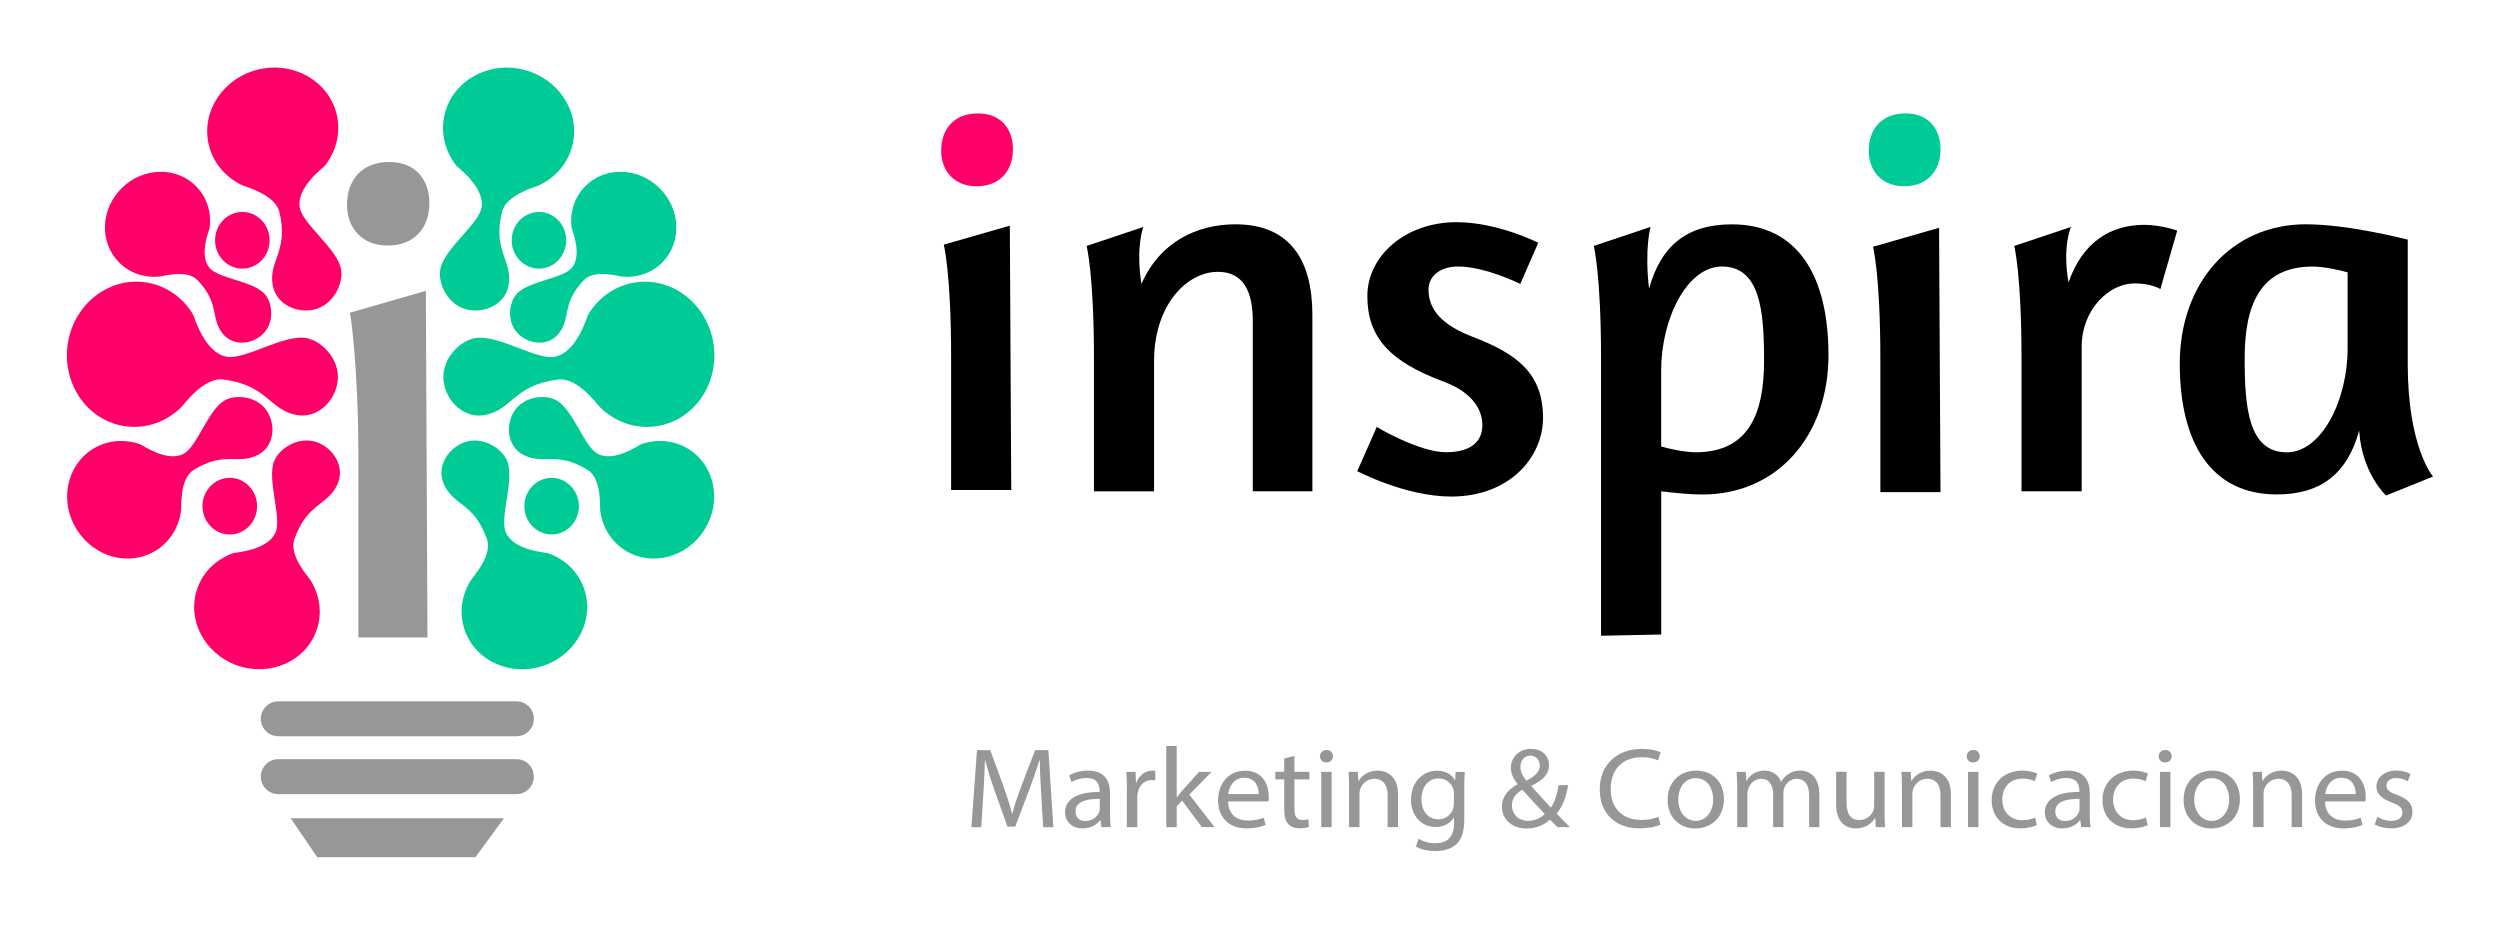
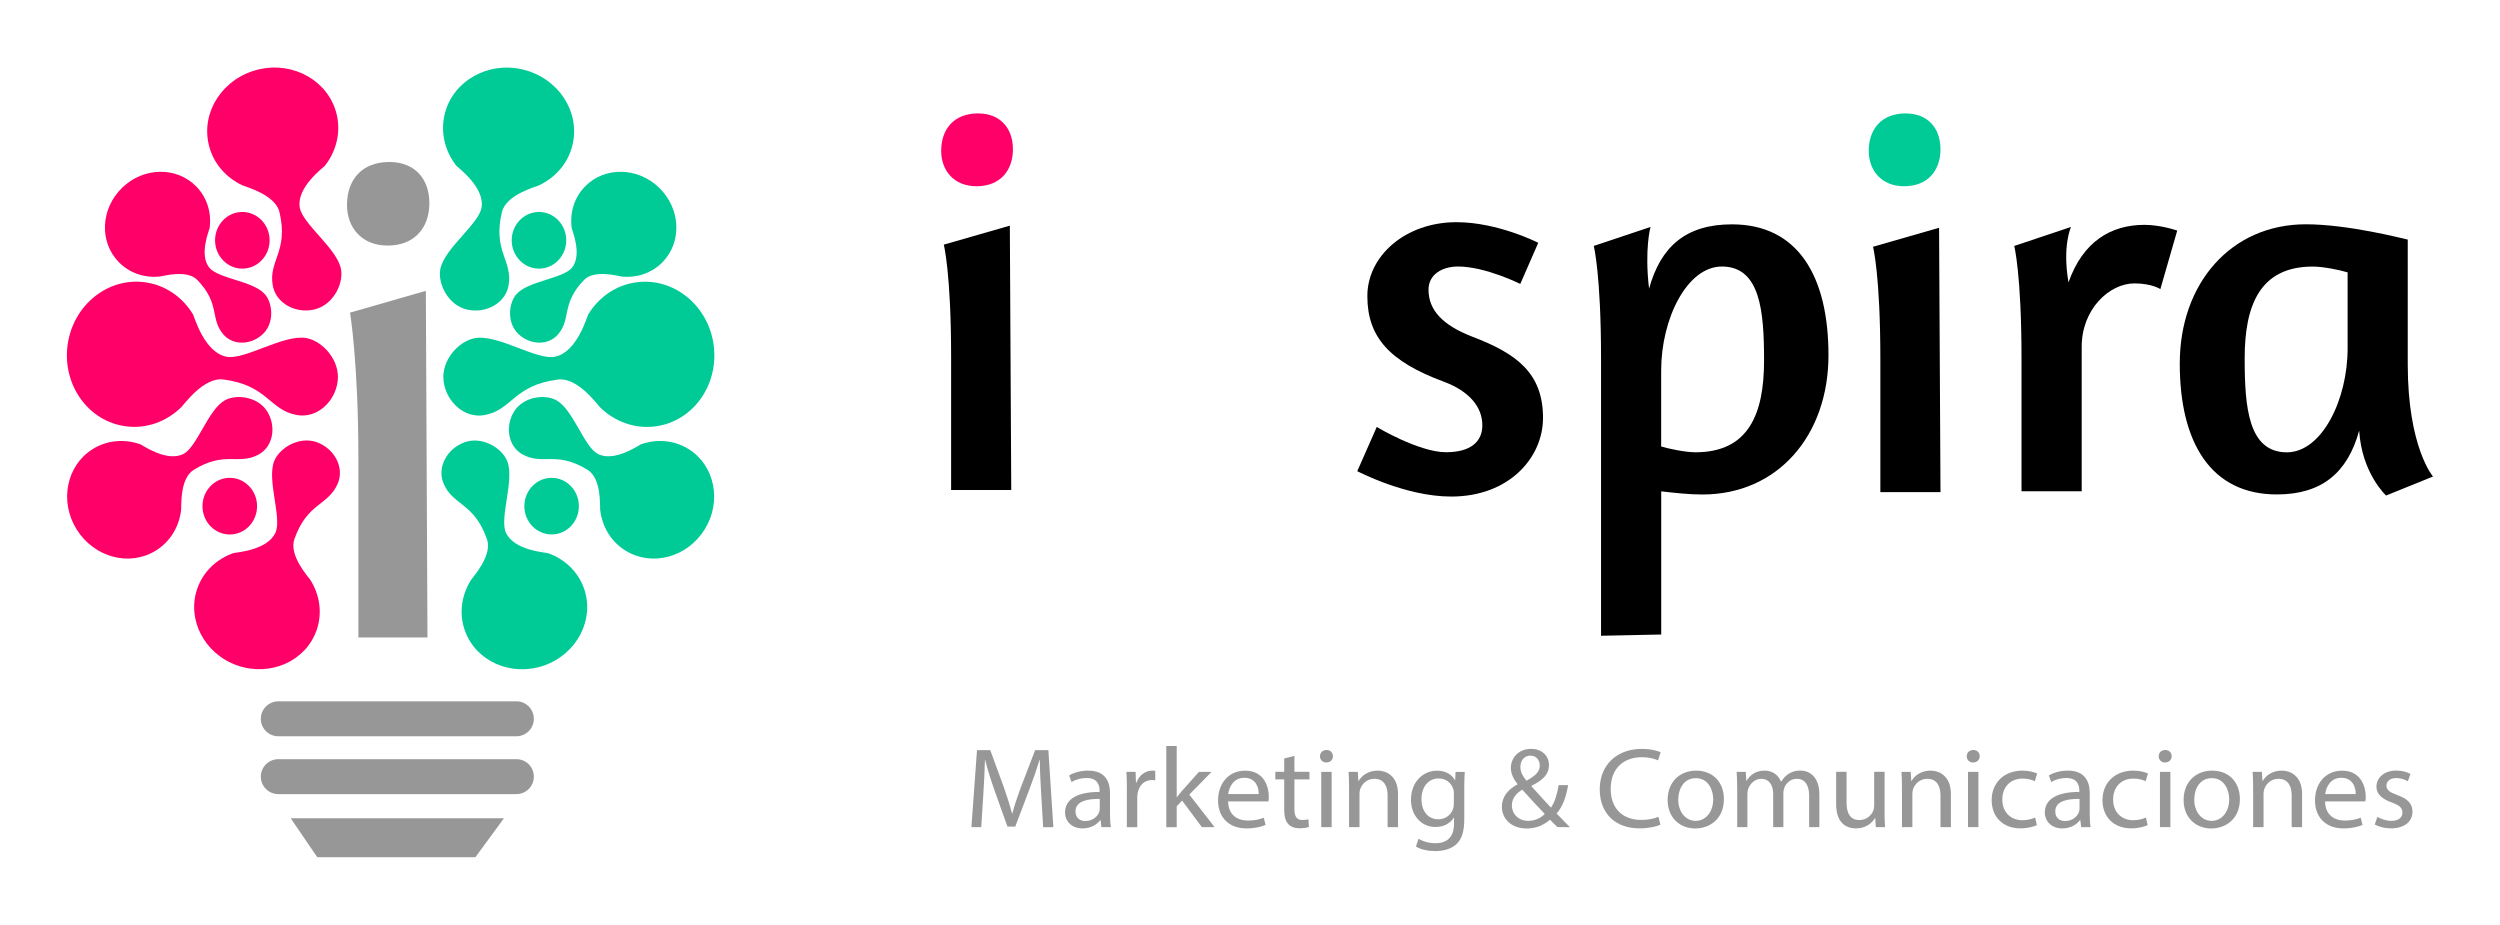
<svg xmlns="http://www.w3.org/2000/svg" version="1.1" id="Capa_1" x="0px" y="0px" viewBox="0 0 460.67 170.41" style="enable-background:new 0 0 460.67 170.41;" xml:space="preserve">
  <style type="text/css"> .st0{fill:#FF0068;} .st1{fill:#00CB96;} .st2{fill:#979797;} </style>
  <g>
    <g>
      <g>
        <path class="st0" d="M186.65,27.51c0,3.89-2.33,6.81-6.71,6.81c-4.18,0-6.51-2.92-6.51-6.52c0-3.99,2.33-6.9,6.8-6.9 C184.32,20.9,186.65,23.62,186.65,27.51z" />
        <path class="st1" d="M357.57,27.51c0,3.89-2.33,6.81-6.71,6.81c-4.18,0-6.51-2.92-6.51-6.52c0-3.99,2.33-6.9,6.8-6.9 C355.24,20.9,357.57,23.62,357.57,27.51z" />
        <g>
-           <path d="M230.85,90.53v-31.4c0-5.44-1.75-9.04-6.42-9.04c-5.83,0-11.77,6.22-11.77,16.43v24.01h-11.08v-24.5 c0-15.46-1.35-20.71-1.35-20.71l10.46-3.5c0,0-1.44,3.6-0.36,10.5c3.4-7.78,10.3-10.99,17.3-10.99c10.02,0,14.2,6.51,14.2,16.72 v32.47H230.85z" />
          <path d="M283.45,44.74l-3.31,7.58c0,0-6.42-3.21-11.47-3.21c-2.92,0-5.44,1.46-5.44,4.28c0,3.7,2.53,6.51,8.07,8.65 c8.17,3.11,13.03,6.71,13.03,14.97c0,7.29-6.22,14.49-16.92,14.49c-8.56,0-17.4-4.76-17.31-4.67l3.6-8.17 c-0.09,0,7.78,4.67,12.74,4.67c4.57,0,6.71-1.95,6.71-4.96c0-3.4-2.43-6.32-7.19-8.07c-9.91-3.69-14-8.17-14-15.75 c0-7.39,7-13.61,16.43-13.61C276.06,40.95,283.45,44.74,283.45,44.74z" />
          <path d="M295.02,117.15V66.03c0-15.46-1.34-20.71-1.34-20.71l10.46-3.5c0,0-1.14,3.99-0.27,11.38 c2.14-7.78,6.81-11.86,15.27-11.86c12.15,0,17.79,9.53,17.79,24.11c0,14.78-9.34,25.67-23.24,25.67c-2.43,0-5.05-0.29-7.58-0.58 v26.38L295.02,117.15z M306.1,68.27v14c1.26,0.39,4.38,1.07,6.32,1.07c9.82,0,12.64-7.1,12.64-16.92 c0-9.04-0.68-17.31-7.78-17.31C310.86,49.12,306.1,58.74,306.1,68.27z" />
          <path d="M383.59,63.89v26.64H372.5v-24.5c0-15.46-1.34-20.71-1.34-20.71l10.46-3.5c0,0-1.63,3.5-0.46,10.21 c2.63-7.48,7.78-10.6,14-10.6c3.01,0,6.12,1.07,6.03,1.07l-3.11,10.79c0.09,0-1.56-1.07-4.76-1.07 C388.65,52.23,383.59,56.99,383.59,63.89z" />
          <path d="M443.67,67.1c0,15.36,4.66,20.71,4.66,20.71l-8.65,3.5c0,0-4.47-4.08-4.96-11.96c-2.14,7.78-6.9,11.76-15.17,11.76 c-12.15,0-17.89-9.53-17.89-24.11c0-14.78,9.43-25.67,23.24-25.67c7.78,0,17.89,2.63,18.77,2.82V67.1z M432.59,64.19v-14 c-1.27-0.39-4.38-1.07-6.42-1.07c-9.72,0-12.55,7.1-12.55,16.92c0,9.04,0.68,17.31,7.78,17.31 C427.82,83.34,432.59,73.71,432.59,64.19z" />
          <path d="M186.34,90.29h-11.08v-24.5c0-15.46-1.35-20.71-1.35-20.71l12.17-3.5" />
          <path d="M357.57,90.68h-11.08v-24.5c0-15.46-1.35-20.71-1.35-20.71l12.17-3.5" />
        </g>
      </g>
      <g>
        <path class="st2" d="M79.12,37.44c0,4.46-2.67,7.81-7.7,7.81c-4.8,0-7.48-3.35-7.48-7.48c0-4.57,2.67-7.92,7.81-7.92 C76.44,29.85,79.12,32.97,79.12,37.44z" />
        <path class="st2" d="M78.77,117.47H66.04V84.57c0-17.75-1.54-26.96-1.54-26.96l13.97-4.02" />
        <g>
          <path class="st0" d="M50.26,52.6c-0.82-4.62,2.95-6.23,1.24-13.5c-0.75-3.23-6.2-4.66-6.83-4.95c-3.05-1.43-5.4-4.08-6.2-7.48 c-1.45-6.12,2.65-12.32,9.16-13.87c6.5-1.55,12.96,2.17,14.41,8.28c0.81,3.39-0.1,6.82-2.17,9.46 c-0.24,0.31-5.25,3.94-4.64,7.68c0.51,3.09,6.92,7.57,7.61,11.4c0.48,2.65-1.42,6.57-4.89,7.4 C54.48,57.85,50.85,55.9,50.26,52.6z" />
          <path class="st0" d="M54.66,76.47c-5.1-0.96-5.29-5.48-13.49-6.54c-3.64-0.48-7.24,4.59-7.79,5.13c-2.67,2.59-6.33,4-10.16,3.5 c-6.89-0.88-11.71-7.54-10.78-14.88c0.94-7.34,7.3-12.56,14.19-11.68c3.83,0.49,7.02,2.76,8.94,5.94 c0.22,0.37,2.03,6.97,6.14,7.79c3.4,0.68,10.53-4.2,14.76-3.43c2.92,0.54,6.24,4.03,5.75,7.94 C61.73,74.16,58.3,77.16,54.66,76.47z" />
          <path class="st0" d="M41.18,61.65c-2.53-2.92-0.54-5.65-4.83-10.07c-1.91-1.97-6.35-0.68-6.92-0.62 c-2.75,0.28-5.54-0.6-7.55-2.67c-3.62-3.71-3.34-9.83,0.61-13.68c3.94-3.85,10.08-3.95,13.69-0.24c2,2.06,2.81,4.87,2.46,7.61 c-0.04,0.32-2.05,5.01-0.03,7.39c1.66,1.97,8.09,2.43,10.2,4.84c1.45,1.67,1.78,5.25-0.33,7.3 C46.38,63.57,42.99,63.74,41.18,61.65z" />
          <path class="st0" d="M62.26,89.05c-1.74,4.16-5.62,3.5-8.01,10.28c-1.08,3.01,2.59,6.99,2.95,7.55 c1.72,2.74,2.25,6.11,1.13,9.27c-2,5.7-8.54,8.59-14.61,6.47c-6.07-2.13-9.36-8.49-7.36-14.18c1.11-3.17,3.62-5.47,6.68-6.53 c0.36-0.12,6.29-0.46,7.74-3.81c1.19-2.77-1.66-9.72-0.24-13.18c0.99-2.39,4.56-4.58,7.8-3.45 C61.57,82.62,63.5,86.08,62.26,89.05z" />
          <path class="st0" d="M39.63,44.28c0,2.88,2.25,5.22,5.02,5.22c2.78,0,5.03-2.33,5.03-5.22c0-2.88-2.25-5.22-5.03-5.22 C41.88,39.06,39.63,41.4,39.63,44.28z" />
          <path class="st0" d="M37.31,93.27c0,2.88,2.25,5.22,5.03,5.22s5.03-2.33,5.03-5.22c0-2.88-2.25-5.22-5.03-5.22 S37.31,90.39,37.31,93.27z" />
          <path class="st0" d="M47.66,83.75c-3.75,2.04-6.22-0.74-11.99,2.85c-2.57,1.59-2.22,6.69-2.29,7.32 c-0.34,3.04-1.94,5.84-4.64,7.52c-4.85,3.03-11.38,1.29-14.61-3.87c-3.23-5.15-1.89-11.8,2.95-14.82 c2.69-1.68,5.9-1.89,8.78-0.88c0.34,0.12,4.92,3.38,7.97,1.76c2.52-1.33,4.52-8.16,7.61-9.87c2.14-1.18,6.07-0.69,7.8,2.06 C50.96,78.6,50.34,82.29,47.66,83.75z" />
        </g>
        <g>
          <path class="st2" d="M98.37,132.45c0,1.78-1.43,3.22-3.22,3.22H51.29c-1.78,0-3.23-1.43-3.23-3.22l0,0 c0-1.78,1.45-3.22,3.23-3.22h43.87C96.94,129.23,98.37,130.67,98.37,132.45L98.37,132.45z" />
          <path class="st2" d="M98.37,143.11c0,1.78-1.43,3.22-3.22,3.22H51.29c-1.78,0-3.23-1.43-3.23-3.22l0,0 c0-1.77,1.45-3.22,3.23-3.22h43.87C96.94,139.89,98.37,141.33,98.37,143.11L98.37,143.11z" />
          <polygon class="st2" points="87.6,157.96 58.46,157.96 53.57,150.78 92.86,150.78 " />
        </g>
        <g>
-           <path class="st1" d="M93.71,52.61c0.82-4.62-2.95-6.23-1.23-13.5c0.75-3.24,6.2-4.66,6.82-4.95c3.05-1.43,5.4-4.08,6.2-7.48 c1.45-6.12-2.64-12.32-9.16-13.87c-6.51-1.55-12.97,2.17-14.41,8.28c-0.81,3.4,0.1,6.82,2.17,9.46c0.24,0.3,5.25,3.94,4.64,7.68 c-0.51,3.09-6.91,7.57-7.61,11.4c-0.48,2.65,1.42,6.57,4.89,7.4C89.49,57.85,93.13,55.9,93.71,52.61z" />
+           <path class="st1" d="M93.71,52.61c0.82-4.62-2.95-6.23-1.23-13.5c0.75-3.24,6.2-4.66,6.82-4.95c3.05-1.43,5.4-4.08,6.2-7.48 c1.45-6.12-2.64-12.32-9.16-13.87c-6.51-1.55-12.97,2.17-14.41,8.28c-0.81,3.4,0.1,6.82,2.17,9.46c0.24,0.3,5.25,3.94,4.64,7.68 c-0.51,3.09-6.91,7.57-7.61,11.4c-0.48,2.65,1.42,6.57,4.89,7.4C89.49,57.85,93.13,55.9,93.71,52.61" />
          <path class="st1" d="M89.32,76.48c5.1-0.96,5.29-5.49,13.48-6.54c3.64-0.48,7.24,4.59,7.79,5.13c2.66,2.59,6.32,4,10.15,3.5 c6.9-0.88,11.71-7.54,10.78-14.88c-0.93-7.34-7.3-12.57-14.19-11.68c-3.83,0.49-7.01,2.76-8.94,5.94 c-0.22,0.37-2.03,6.97-6.14,7.79c-3.39,0.68-10.53-4.2-14.76-3.43c-2.92,0.54-6.24,4.03-5.75,7.94 C82.25,74.16,85.68,77.16,89.32,76.48z" />
          <path class="st1" d="M102.8,61.65c2.53-2.92,0.54-5.65,4.83-10.07c1.9-1.97,6.35-0.68,6.92-0.62c2.76,0.28,5.55-0.6,7.55-2.67 c3.61-3.71,3.33-9.83-0.62-13.68c-3.94-3.85-10.08-3.95-13.69-0.24c-2,2.06-2.81,4.87-2.46,7.61c0.04,0.32,2.05,5.01,0.03,7.39 c-1.67,1.97-8.1,2.43-10.2,4.84c-1.46,1.67-1.78,5.25,0.33,7.3C97.59,63.57,100.99,63.74,102.8,61.65z" />
          <path class="st1" d="M81.72,89.06c1.74,4.16,5.62,3.5,8.01,10.28c1.07,3.01-2.59,6.99-2.95,7.55c-1.72,2.74-2.25,6.11-1.13,9.27 c2,5.7,8.54,8.59,14.61,6.47c6.06-2.13,9.36-8.49,7.36-14.18c-1.11-3.17-3.62-5.47-6.67-6.53c-0.36-0.12-6.29-0.46-7.74-3.81 c-1.2-2.77,1.66-9.72,0.24-13.18c-0.99-2.39-4.56-4.58-7.8-3.45C82.41,82.62,80.48,86.09,81.72,89.06z" />
          <path class="st1" d="M104.34,44.28c0,2.88-2.25,5.22-5.02,5.22c-2.78,0-5.03-2.33-5.03-5.22c0-2.88,2.25-5.22,5.03-5.22 C102.09,39.06,104.34,41.4,104.34,44.28z" />
          <path class="st1" d="M106.67,93.27c0,2.88-2.25,5.21-5.02,5.21c-2.78,0-5.03-2.33-5.03-5.21c0-2.88,2.25-5.22,5.03-5.22 C104.42,88.05,106.67,90.39,106.67,93.27z" />
          <path class="st1" d="M96.31,83.75c3.75,2.04,6.22-0.74,11.99,2.85c2.57,1.59,2.22,6.69,2.29,7.32c0.34,3.04,1.94,5.84,4.64,7.52 c4.86,3.03,11.39,1.29,14.61-3.87c3.22-5.15,1.89-11.8-2.95-14.82c-2.69-1.68-5.91-1.89-8.78-0.88 c-0.34,0.12-4.92,3.38-7.97,1.76c-2.52-1.33-4.52-8.16-7.61-9.87c-2.14-1.18-6.07-0.69-7.8,2.06 C93.02,78.6,93.64,82.29,96.31,83.75z" />
        </g>
      </g>
    </g>
    <g>
      <path class="st2" d="M191.85,146.18c-0.11-1.97-0.25-4.37-0.24-6.13h-0.06c-0.51,1.65-1.12,3.44-1.86,5.38l-2.61,6.89h-1.44 l-2.41-6.76c-0.7-2.01-1.28-3.83-1.69-5.51h-0.05c-0.05,1.77-0.15,4.13-0.29,6.27l-0.39,6.1H179l1.03-14.2h2.44l2.52,6.88 c0.61,1.74,1.1,3.3,1.49,4.79h0.06c0.39-1.44,0.9-3,1.56-4.78l2.64-6.88h2.44l0.92,14.2h-1.88L191.85,146.18z" />
      <path class="st2" d="M202.96,152.42l-0.17-1.29h-0.06c-0.58,0.79-1.73,1.52-3.24,1.52c-2.14,0-3.24-1.46-3.24-2.92 c0-2.47,2.28-3.82,6.37-3.8v-0.22c0-0.83-0.24-2.36-2.41-2.35c-0.99,0-2.02,0.28-2.76,0.76l-0.44-1.23 c0.88-0.54,2.16-0.89,3.5-0.89c3.24,0,4.03,2.13,4.03,4.17v3.81c0,0.87,0.04,1.74,0.16,2.44H202.96z M202.66,147.22 c-2.09-0.04-4.48,0.32-4.48,2.29c0,1.22,0.83,1.78,1.8,1.78c1.4,0,2.28-0.85,2.58-1.71c0.07-0.2,0.09-0.41,0.09-0.58V147.22z" />
      <path class="st2" d="M207.65,145.4c0-1.2-0.03-2.23-0.09-3.17h1.69l0.07,2h0.07c0.5-1.37,1.66-2.23,2.95-2.23 c0.21,0,0.36,0.01,0.54,0.05v1.74c-0.2-0.04-0.39-0.05-0.66-0.05c-1.36,0-2.32,0.99-2.58,2.37c-0.05,0.26-0.08,0.56-0.08,0.87 v5.45h-1.92V145.4z" />
      <path class="st2" d="M216.83,146.9h0.04c0.26-0.36,0.62-0.81,0.93-1.16l3.13-3.51h2.32l-4.1,4.19l4.67,6h-2.35l-3.65-4.9 l-0.99,1.06v3.84h-1.92v-14.96h1.92V146.9z" />
      <path class="st2" d="M226.3,147.66c0.04,2.5,1.69,3.54,3.63,3.54c1.38,0,2.22-0.24,2.94-0.52l0.34,1.32 c-0.67,0.3-1.85,0.65-3.54,0.65c-3.26,0-5.22-2.09-5.22-5.14c0-3.09,1.89-5.5,4.99-5.5c3.46,0,4.36,2.92,4.36,4.79 c0,0.39-0.02,0.67-0.07,0.87H226.3z M231.94,146.32c0.02-1.17-0.5-3-2.66-3c-1.97,0-2.81,1.71-2.96,3H231.94z" />
      <path class="st2" d="M238.52,139.29v2.93h2.77v1.4h-2.77v5.49c0,1.27,0.38,1.99,1.46,1.99c0.5,0,0.86-0.06,1.12-0.13l0.09,1.41 c-0.37,0.14-0.97,0.25-1.72,0.25c-0.89,0-1.62-0.28-2.08-0.78c-0.53-0.56-0.75-1.46-0.75-2.66v-5.57h-1.64v-1.4h1.64v-2.46 L238.52,139.29z" />
      <path class="st2" d="M245.62,139.35c0,0.63-0.46,1.15-1.23,1.15c-0.7,0-1.17-0.52-1.16-1.15c0-0.64,0.49-1.15,1.2-1.15 C245.15,138.19,245.61,138.7,245.62,139.35z M243.46,152.42v-10.19h1.92v10.19H243.46z" />
      <path class="st2" d="M248.59,144.98c0-1.06-0.04-1.91-0.09-2.75h1.7l0.11,1.68h0.05c0.52-0.96,1.75-1.91,3.51-1.91 c1.46,0,3.74,0.84,3.74,4.34v6.08h-1.92v-5.88c0-1.65-0.65-3.03-2.45-3.03c-1.27,0-2.25,0.86-2.6,1.9 c-0.08,0.23-0.13,0.55-0.13,0.86v6.14h-1.92V144.98z" />
      <path class="st2" d="M269.91,142.23c-0.05,0.72-0.09,1.55-0.09,2.79v5.92c0,2.36-0.5,3.77-1.51,4.67 c-1.04,0.92-2.53,1.22-3.86,1.22c-1.28,0-2.68-0.29-3.54-0.84l0.48-1.43c0.71,0.43,1.8,0.82,3.12,0.82c1.97,0,3.42-0.99,3.42-3.57 v-1.14h-0.04c-0.58,0.96-1.74,1.72-3.37,1.72c-2.64,0-4.52-2.16-4.52-4.98c0-3.46,2.34-5.4,4.79-5.4c1.84,0,2.84,0.91,3.31,1.76 h0.04l0.08-1.53H269.91z M267.91,146.24c0-0.3-0.03-0.58-0.11-0.83c-0.36-1.08-1.29-1.97-2.71-1.97c-1.84,0-3.16,1.5-3.16,3.86 c0,1.99,1.07,3.67,3.14,3.67c1.2,0,2.27-0.73,2.68-1.91c0.1-0.3,0.15-0.66,0.15-0.99V146.24z" />
      <path class="st2" d="M286.99,152.42c-0.43-0.41-0.81-0.81-1.38-1.38c-1.29,1.13-2.69,1.62-4.32,1.62c-2.87,0-4.54-1.86-4.54-3.98 c0-1.94,1.21-3.26,2.88-4.15l0-0.07c-0.76-0.92-1.23-1.96-1.23-2.96c0-1.74,1.31-3.51,3.76-3.51c1.84,0,3.27,1.17,3.27,3.02 c0,1.49-0.91,2.67-3.24,3.79l0,0.07c1.25,1.4,2.65,2.94,3.6,3.95c0.68-0.99,1.13-2.36,1.42-4.15h1.75c-0.39,2.23-1.02,4-2.13,5.24 c0.79,0.81,1.56,1.6,2.45,2.51H286.99z M284.65,149.98c-0.88-0.92-2.52-2.66-4.15-4.47c-0.81,0.49-1.91,1.39-1.91,2.88 c0,1.63,1.24,2.87,3.02,2.87C282.89,151.25,283.95,150.72,284.65,149.98z M280.16,141.31c0,1.02,0.5,1.8,1.12,2.55 c1.5-0.82,2.45-1.58,2.45-2.78c0-0.88-0.51-1.84-1.72-1.84C280.8,139.25,280.16,140.23,280.16,141.31z" />
      <path class="st2" d="M305.97,151.96c-0.69,0.33-2.1,0.68-3.91,0.68c-4.16,0-7.28-2.53-7.28-7.19c0-4.46,3.13-7.45,7.71-7.45 c1.83,0,3,0.37,3.51,0.62l-0.47,1.49c-0.72-0.33-1.75-0.58-2.97-0.58c-3.47,0-5.76,2.13-5.76,5.86c0,3.47,2.08,5.7,5.66,5.7 c1.17,0,2.36-0.23,3.13-0.58L305.97,151.96z" />
      <path class="st2" d="M317.66,147.23c0,3.77-2.72,5.43-5.27,5.43c-2.88,0-5.1-2.02-5.1-5.25c0-3.41,2.33-5.41,5.27-5.41 C315.6,142,317.66,144.12,317.66,147.23z M309.25,147.34c0,2.23,1.33,3.92,3.21,3.92c1.85,0,3.23-1.66,3.23-3.97 c0-1.72-0.9-3.9-3.2-3.9C310.24,143.38,309.25,145.41,309.25,147.34z" />
      <path class="st2" d="M320.1,144.98c0-1.06-0.04-1.91-0.09-2.75h1.68l0.1,1.64h0.05c0.59-0.97,1.58-1.87,3.35-1.87 c1.44,0,2.53,0.84,2.99,2.04h0.04c0.34-0.58,0.76-1.02,1.2-1.33c0.64-0.46,1.33-0.72,2.33-0.72c1.42,0,3.5,0.88,3.5,4.42v6h-1.88 v-5.76c0-1.97-0.76-3.14-2.3-3.14c-1.11,0-1.95,0.77-2.29,1.67c-0.09,0.27-0.16,0.6-0.16,0.93v6.31h-1.88v-6.12 c0-1.62-0.75-2.79-2.2-2.79c-1.2,0-2.08,0.92-2.4,1.85c-0.09,0.27-0.15,0.6-0.15,0.91v6.14h-1.88V144.98z" />
      <path class="st2" d="M347.26,149.63c0,1.07,0.04,1.98,0.09,2.79h-1.7l-0.1-1.67h-0.05c-0.49,0.82-1.61,1.9-3.51,1.9 c-1.66,0-3.65-0.89-3.65-4.47v-5.96h1.92v5.63c0,1.94,0.63,3.26,2.37,3.26c1.29,0,2.2-0.87,2.55-1.7c0.1-0.27,0.17-0.6,0.17-0.95 v-6.24h1.92V149.63z" />
      <path class="st2" d="M350.47,144.98c0-1.06-0.04-1.91-0.09-2.75h1.7l0.11,1.68h0.05c0.52-0.96,1.75-1.91,3.51-1.91 c1.46,0,3.74,0.84,3.74,4.34v6.08h-1.92v-5.88c0-1.65-0.65-3.03-2.45-3.03c-1.27,0-2.25,0.86-2.6,1.9 c-0.08,0.23-0.13,0.55-0.13,0.86v6.14h-1.92V144.98z" />
      <path class="st2" d="M364.8,139.35c0,0.63-0.46,1.15-1.23,1.15c-0.7,0-1.17-0.52-1.16-1.15c0-0.64,0.49-1.15,1.2-1.15 C364.33,138.19,364.79,138.7,364.8,139.35z M362.64,152.42v-10.19h1.92v10.19H362.64z" />
      <path class="st2" d="M375.33,152.05c-0.51,0.24-1.62,0.59-3.04,0.59c-3.2,0-5.29-2.09-5.29-5.21c0-3.14,2.23-5.43,5.7-5.43 c1.14,0,2.16,0.28,2.68,0.54l-0.43,1.42c-0.47-0.24-1.19-0.49-2.25-0.49c-2.42,0-3.75,1.74-3.74,3.86c0,2.36,1.58,3.81,3.69,3.81 c1.08,0,1.82-0.26,2.36-0.49L375.33,152.05z" />
      <path class="st2" d="M383.5,152.42l-0.17-1.29h-0.06c-0.58,0.79-1.73,1.52-3.24,1.52c-2.14,0-3.24-1.46-3.24-2.92 c0-2.47,2.28-3.82,6.37-3.8v-0.22c0-0.83-0.24-2.36-2.42-2.35c-0.99,0-2.02,0.28-2.76,0.76l-0.44-1.23 c0.88-0.54,2.16-0.89,3.5-0.89c3.24,0,4.03,2.13,4.03,4.17v3.81c0,0.87,0.04,1.74,0.16,2.44H383.5z M383.2,147.22 c-2.09-0.04-4.48,0.32-4.48,2.29c0,1.22,0.83,1.78,1.8,1.78c1.4,0,2.28-0.85,2.58-1.71c0.07-0.2,0.09-0.41,0.09-0.58V147.22z" />
      <path class="st2" d="M395.75,152.05c-0.51,0.24-1.62,0.59-3.04,0.59c-3.2,0-5.29-2.09-5.29-5.21c0-3.14,2.23-5.43,5.7-5.43 c1.14,0,2.16,0.28,2.68,0.54l-0.43,1.42c-0.47-0.24-1.19-0.49-2.25-0.49c-2.42,0-3.75,1.74-3.74,3.86c0,2.36,1.58,3.81,3.69,3.81 c1.08,0,1.82-0.26,2.36-0.49L395.75,152.05z" />
      <path class="st2" d="M400.17,139.35c0,0.63-0.46,1.15-1.23,1.15c-0.7,0-1.17-0.52-1.16-1.15c0-0.64,0.49-1.15,1.2-1.15 C399.7,138.19,400.16,138.7,400.17,139.35z M398.01,152.42v-10.19h1.92v10.19H398.01z" />
      <path class="st2" d="M412.74,147.23c0,3.77-2.72,5.43-5.27,5.43c-2.88,0-5.1-2.02-5.1-5.25c0-3.41,2.33-5.41,5.27-5.41 C410.69,142,412.74,144.12,412.74,147.23z M404.33,147.34c0,2.23,1.33,3.92,3.21,3.92c1.85,0,3.23-1.66,3.23-3.97 c0-1.72-0.9-3.9-3.2-3.9C405.32,143.38,404.33,145.41,404.33,147.34z" />
      <path class="st2" d="M415.18,144.98c0-1.06-0.04-1.91-0.09-2.75h1.7l0.11,1.68h0.05c0.52-0.96,1.75-1.91,3.51-1.91 c1.46,0,3.74,0.84,3.74,4.34v6.08h-1.92v-5.88c0-1.65-0.65-3.03-2.45-3.03c-1.27,0-2.25,0.86-2.6,1.9 c-0.08,0.23-0.13,0.55-0.13,0.86v6.14h-1.92V144.98z" />
      <path class="st2" d="M428.43,147.66c0.04,2.5,1.69,3.54,3.63,3.54c1.38,0,2.22-0.24,2.94-0.52l0.34,1.32 c-0.67,0.3-1.85,0.65-3.54,0.65c-3.26,0-5.22-2.09-5.22-5.14c0-3.09,1.89-5.5,4.99-5.5c3.46,0,4.36,2.92,4.36,4.79 c0,0.39-0.02,0.67-0.07,0.87H428.43z M434.08,146.32c0.02-1.17-0.5-3-2.66-3c-1.97,0-2.81,1.71-2.96,3H434.08z" />
      <path class="st2" d="M438.07,150.53c0.58,0.35,1.6,0.73,2.56,0.73c1.41,0,2.06-0.67,2.06-1.52c0-0.89-0.56-1.36-1.97-1.87 c-1.92-0.67-2.82-1.67-2.82-2.89c0-1.64,1.39-2.99,3.67-2.99c1.08,0,2.01,0.28,2.6,0.63l-0.48,1.35c-0.41-0.25-1.19-0.6-2.18-0.6 c-1.14,0-1.76,0.63-1.76,1.4c0,0.84,0.62,1.22,2.01,1.74c1.83,0.65,2.78,1.54,2.78,3.06c0,1.81-1.46,3.07-3.97,3.07 c-1.16,0-2.23-0.29-2.98-0.71L438.07,150.53z" />
    </g>
  </g>
</svg>